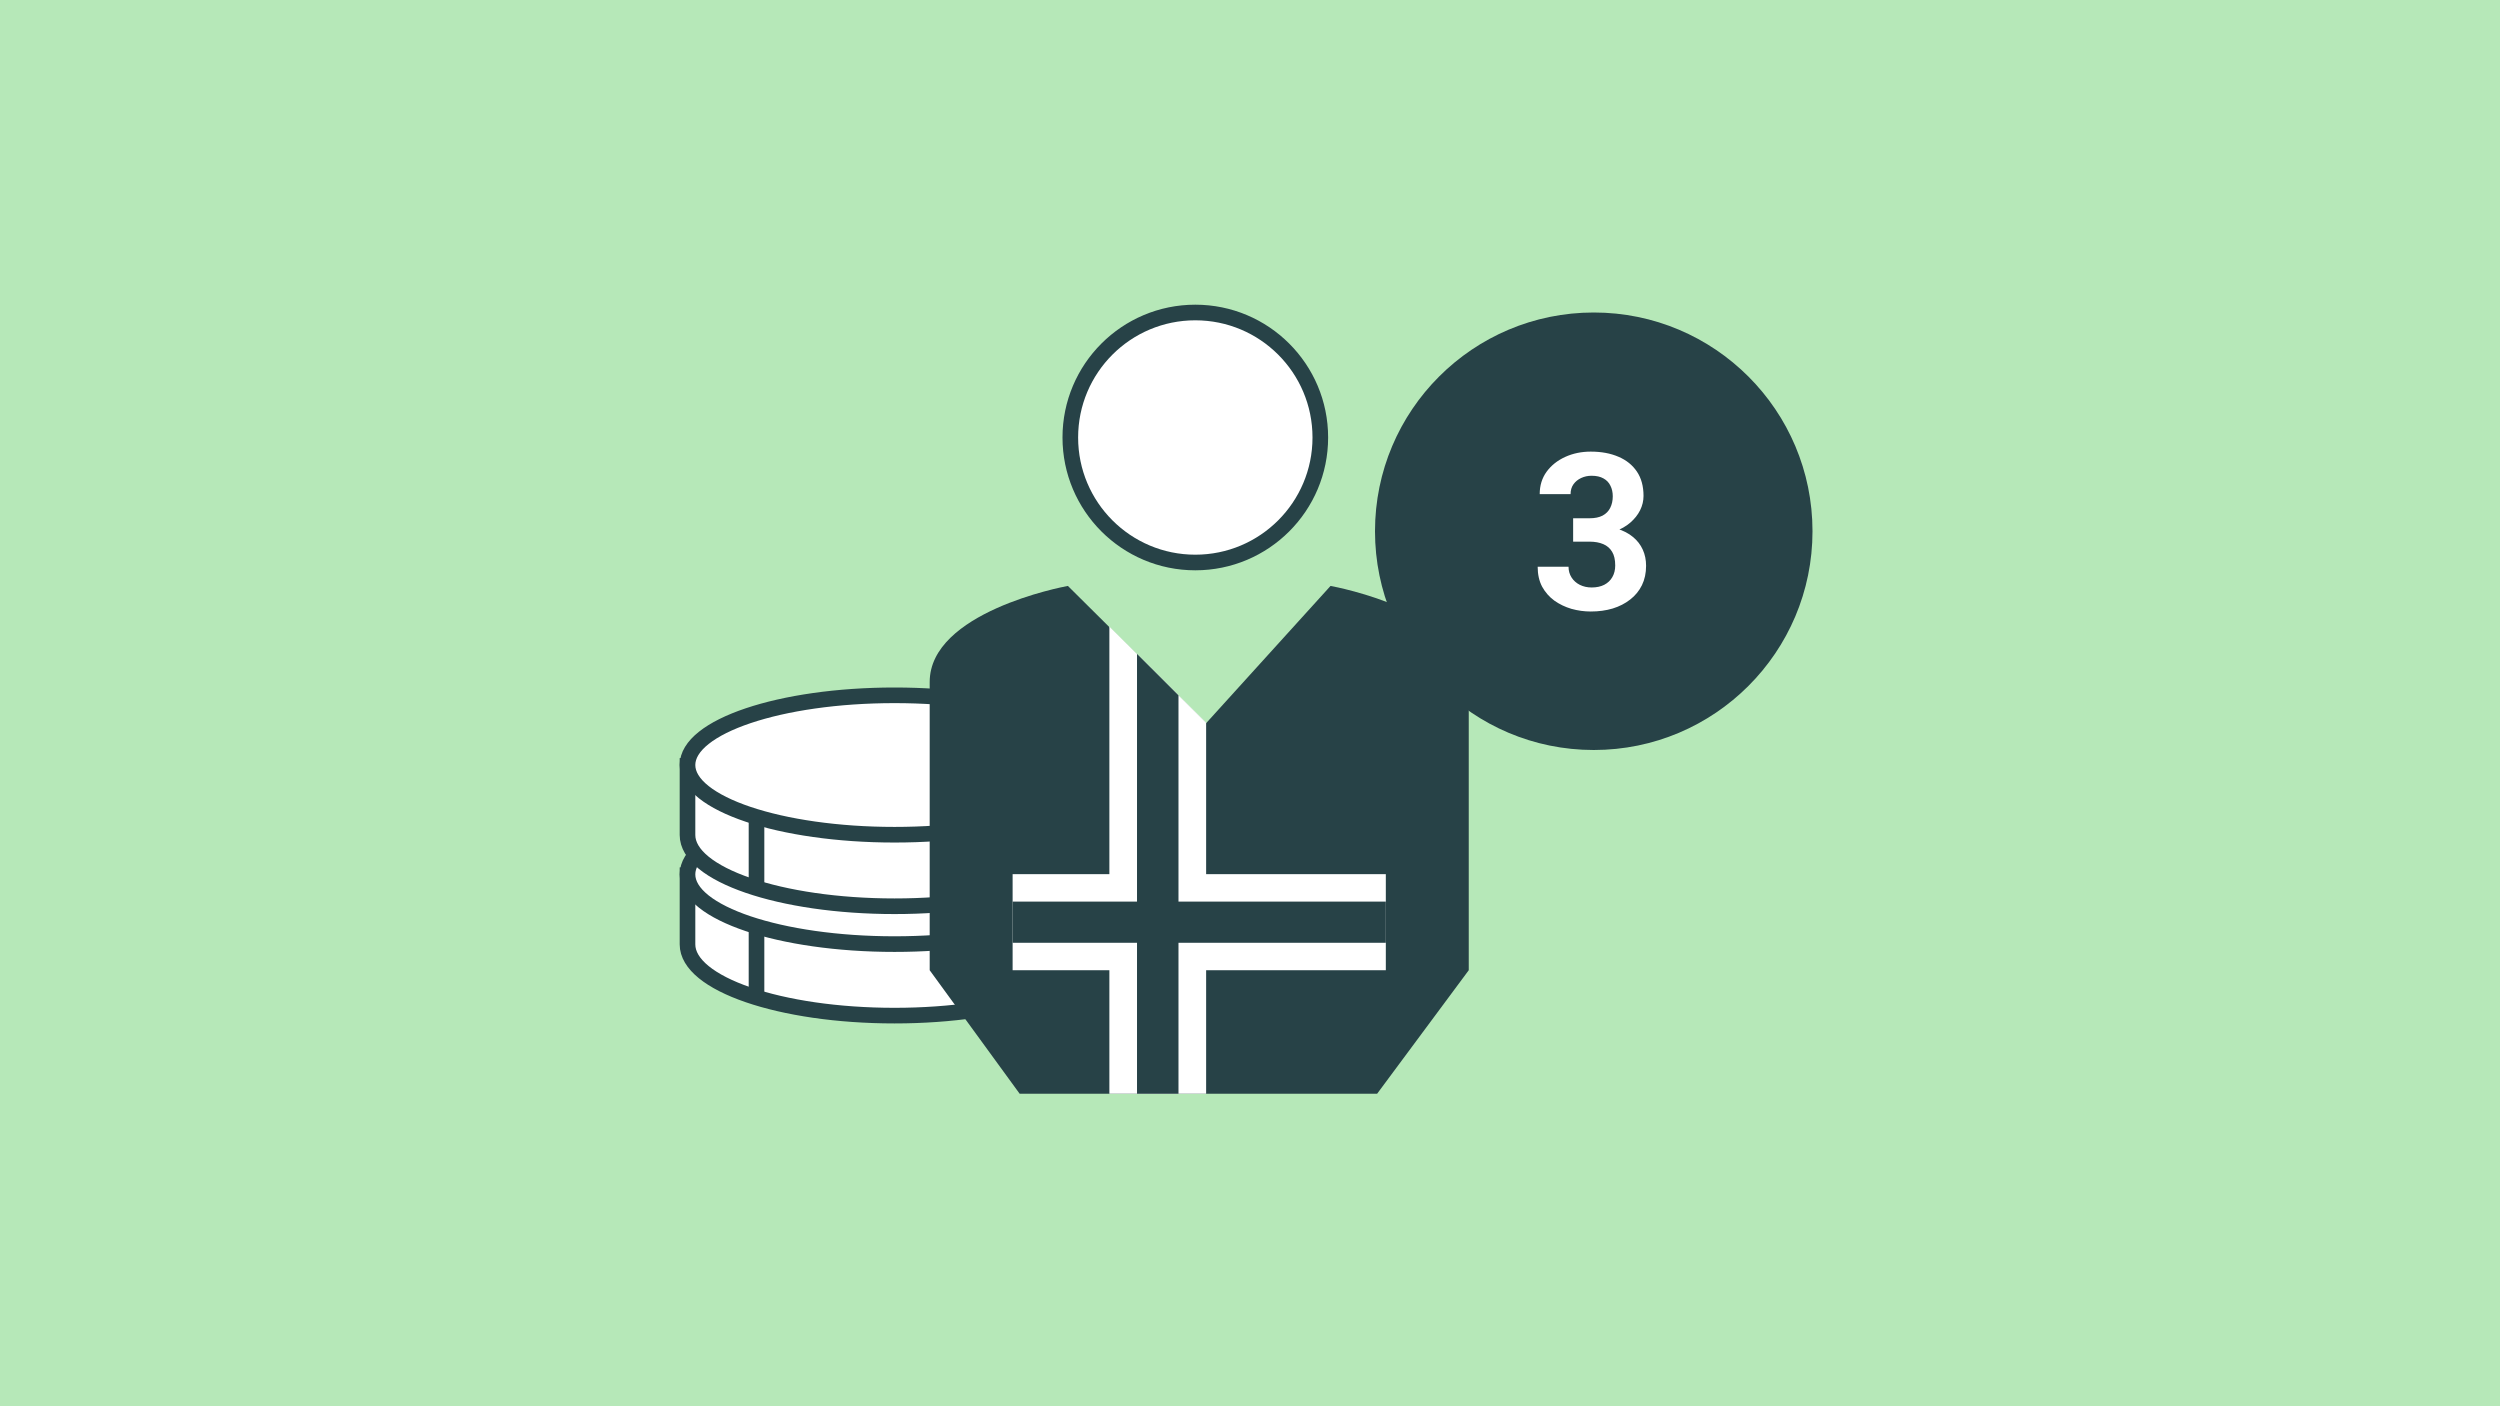
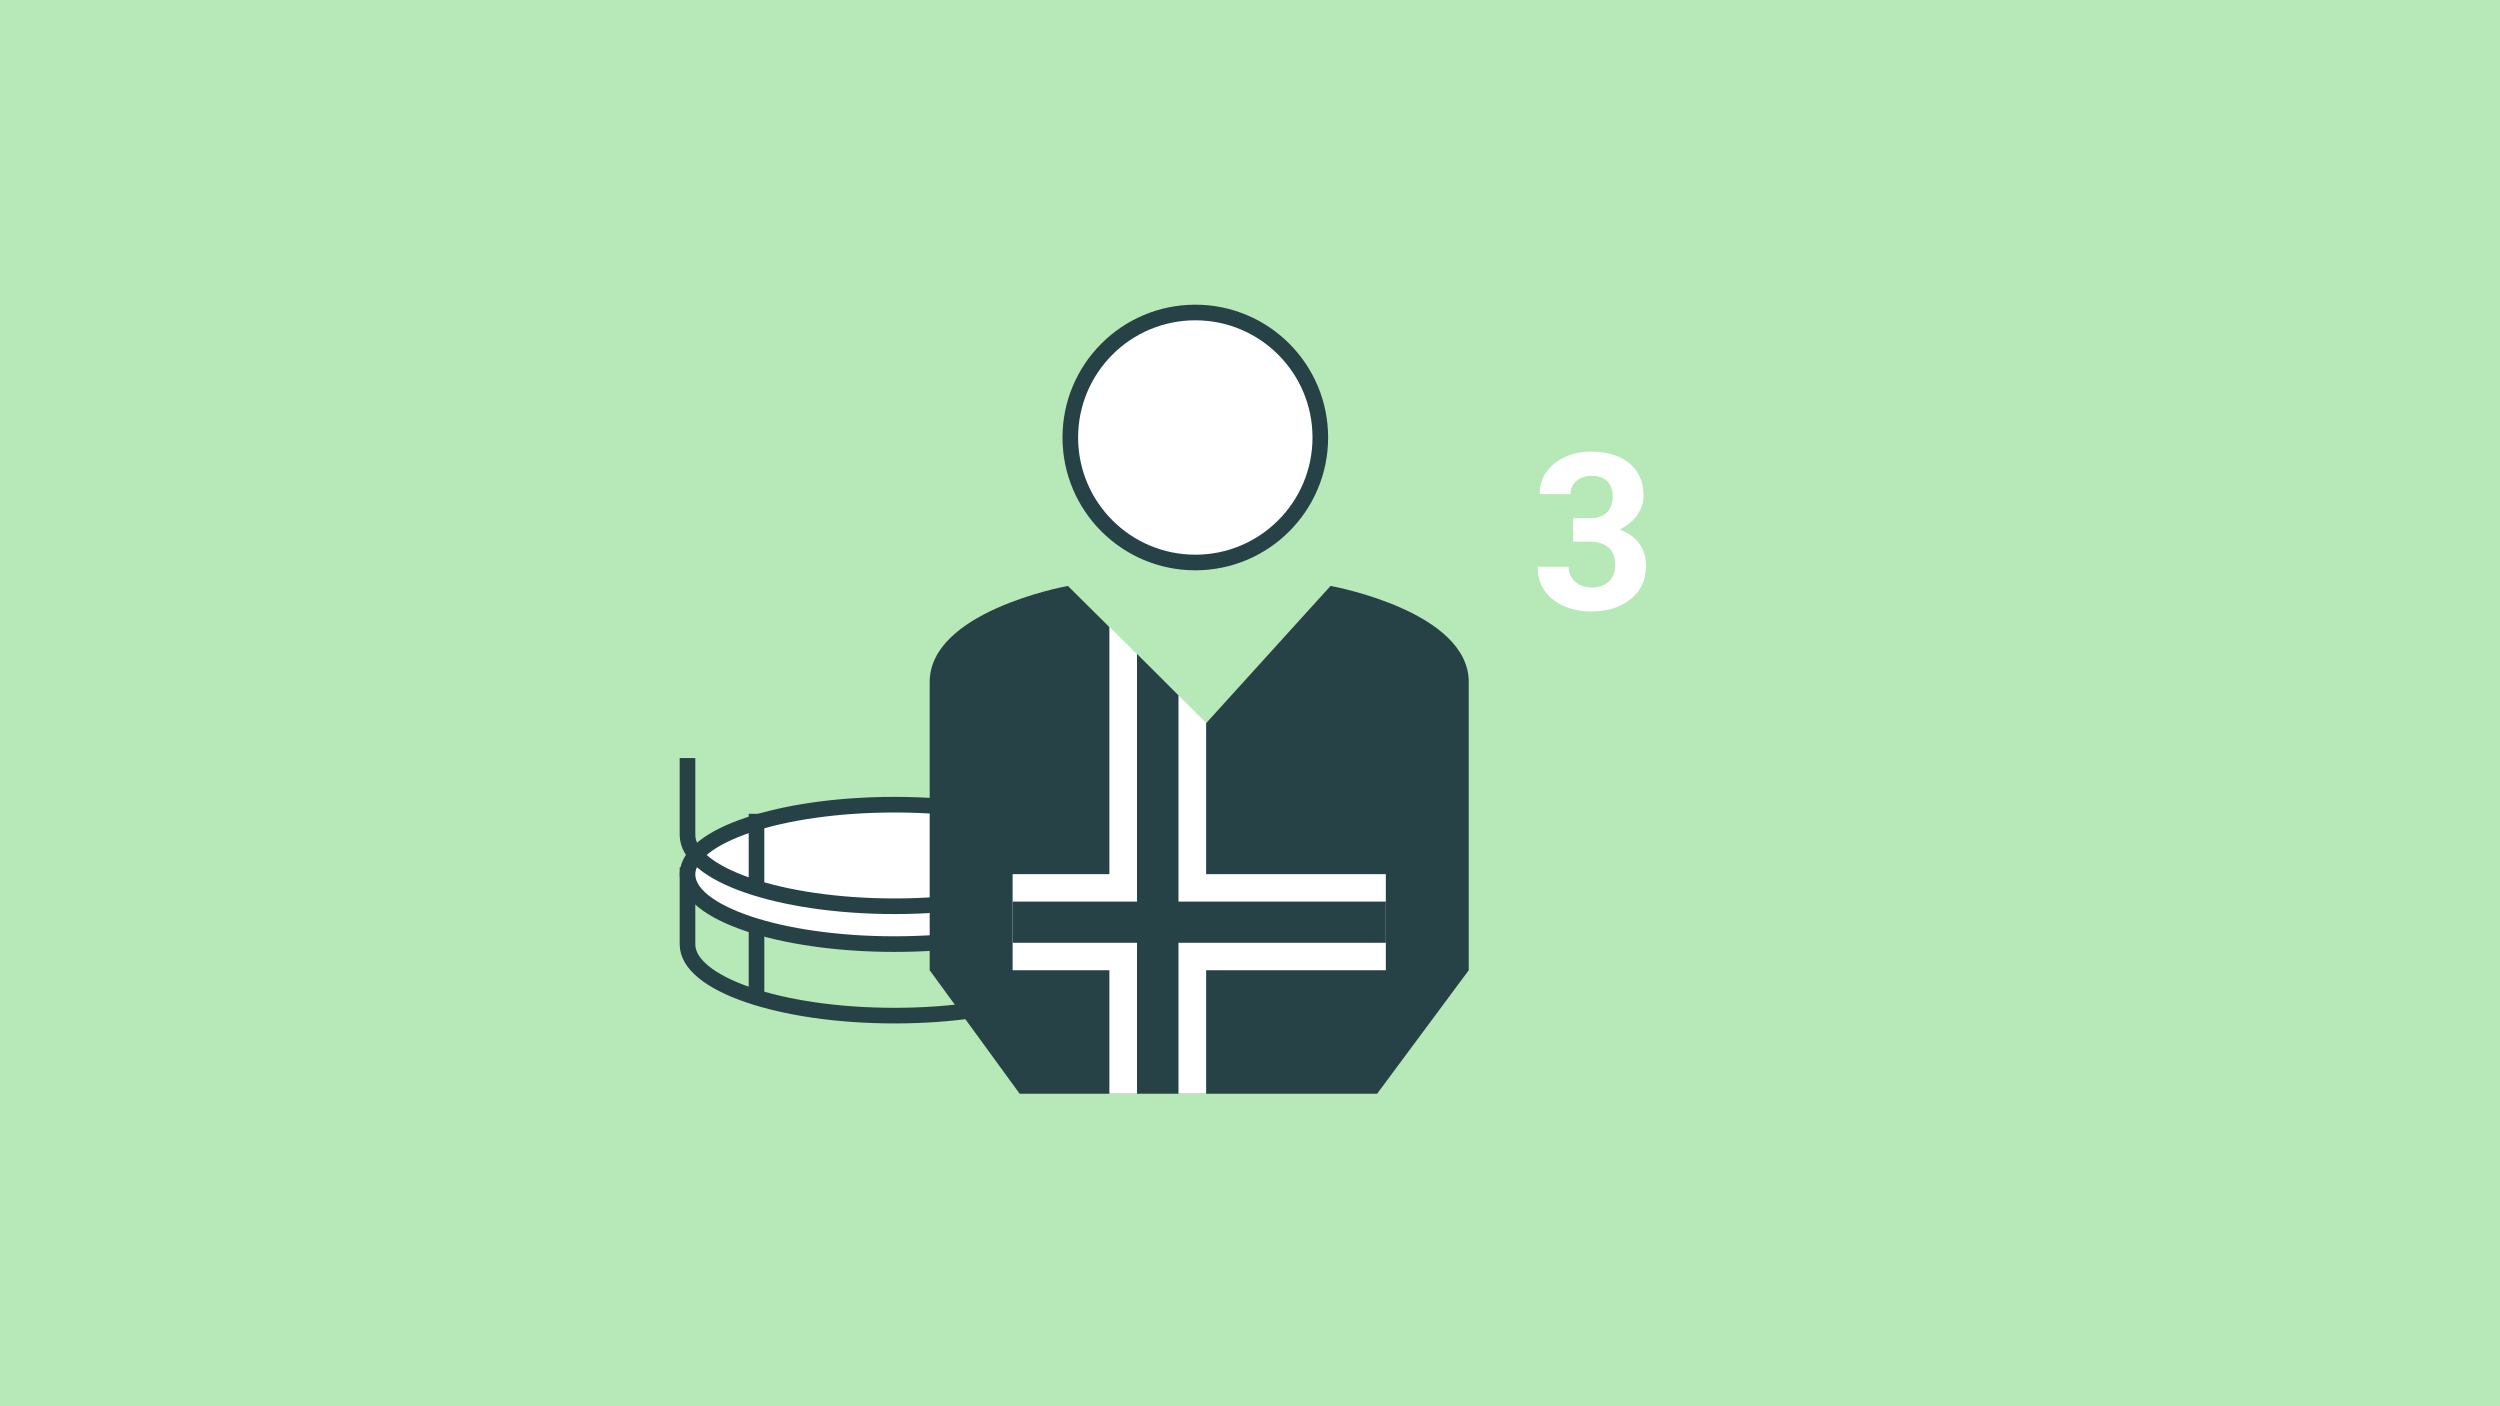
<svg xmlns="http://www.w3.org/2000/svg" width="320" height="180" viewBox="0 0 320 180" fill="none">
  <rect width="320" height="180" fill="#B6E8B8" />
-   <path d="M141 111.03V120.881C141 125.913 129.128 130 114.5 130C99.872 130 88 125.931 88 120.881V111.03" fill="white" />
  <path d="M141 111.03V120.881C141 125.913 129.128 130 114.5 130C99.872 130 88 125.931 88 120.881V111.03" stroke="#274247" stroke-width="2" stroke-miterlimit="10" />
  <path d="M96.833 127.091V118.168" stroke="#274247" stroke-width="2" stroke-miterlimit="10" />
  <path d="M114.5 120.845C129.136 120.845 141 116.851 141 111.923C141 106.995 129.136 103 114.5 103C99.865 103 88 106.995 88 111.923C88 116.851 99.865 120.845 114.5 120.845Z" fill="white" stroke="#274247" stroke-width="2" stroke-miterlimit="10" />
-   <path d="M141 97.03V106.881C141 111.913 129.128 116 114.5 116C99.872 116 88 111.931 88 106.881V97.03" fill="white" />
  <path d="M141 97.03V106.881C141 111.913 129.128 116 114.5 116C99.872 116 88 111.931 88 106.881V97.03" stroke="#274247" stroke-width="2" stroke-miterlimit="10" />
  <path d="M96.833 113.091V104.168" stroke="#274247" stroke-width="2" stroke-miterlimit="10" />
-   <path d="M114.5 106.845C129.136 106.845 141 102.851 141 97.923C141 92.995 129.136 89 114.5 89C99.865 89 88 92.995 88 97.923C88 102.851 99.865 106.845 114.5 106.845Z" fill="white" stroke="#274247" stroke-width="2" stroke-miterlimit="10" />
  <path d="M153 72C161.837 72 169 64.837 169 56C169 47.163 161.837 40 153 40C144.163 40 137 47.163 137 56C137 64.837 144.163 72 153 72Z" fill="white" stroke="#274247" stroke-width="2" stroke-miterlimit="10" />
  <path d="M170.308 75L154.385 92.567L136.692 75C135.967 75.123 119 78.373 119 87.297V124.189L130.518 140H176.27L188 124.189V87.297C188 78.373 171.033 75.123 170.308 75Z" fill="#274247" />
  <path d="M177.385 111.892H129.615V124.189H177.385V111.892Z" fill="white" />
  <path d="M142 140V80.2L154.385 92.5V140H142Z" fill="white" />
  <path d="M145.538 140V83.7L150.846 89V140H145.538Z" fill="#274247" />
  <path d="M177.385 115.405H129.615V120.676H177.385V115.405Z" fill="#274247" />
-   <circle cx="204" cy="68" r="28" fill="#274247" />
  <path d="M201.361 66.338H203.467C204.141 66.338 204.697 66.224 205.135 65.996C205.572 65.759 205.896 65.431 206.105 65.012C206.324 64.583 206.434 64.087 206.434 63.522C206.434 63.011 206.333 62.56 206.133 62.168C205.941 61.767 205.645 61.457 205.244 61.238C204.843 61.01 204.337 60.897 203.727 60.897C203.243 60.897 202.797 60.992 202.387 61.184C201.977 61.375 201.648 61.644 201.402 61.99C201.156 62.337 201.033 62.756 201.033 63.248H197.082C197.082 62.154 197.374 61.202 197.957 60.391C198.549 59.579 199.342 58.946 200.336 58.49C201.329 58.035 202.423 57.807 203.617 57.807C204.966 57.807 206.146 58.025 207.158 58.463C208.17 58.891 208.958 59.525 209.523 60.363C210.089 61.202 210.371 62.241 210.371 63.48C210.371 64.109 210.225 64.72 209.934 65.312C209.642 65.896 209.223 66.424 208.676 66.898C208.138 67.363 207.482 67.737 206.707 68.019C205.932 68.293 205.062 68.43 204.096 68.43H201.361V66.338ZM201.361 69.332V67.295H204.096C205.18 67.295 206.133 67.418 206.953 67.664C207.773 67.91 208.462 68.266 209.018 68.731C209.574 69.186 209.993 69.728 210.275 70.357C210.558 70.977 210.699 71.665 210.699 72.422C210.699 73.352 210.521 74.181 210.166 74.91C209.811 75.63 209.309 76.241 208.662 76.742C208.024 77.243 207.277 77.626 206.42 77.891C205.563 78.146 204.629 78.273 203.617 78.273C202.779 78.273 201.954 78.159 201.143 77.932C200.34 77.695 199.611 77.344 198.955 76.879C198.308 76.405 197.788 75.812 197.396 75.102C197.014 74.382 196.822 73.529 196.822 72.545H200.773C200.773 73.055 200.901 73.511 201.156 73.912C201.411 74.313 201.762 74.628 202.209 74.856C202.665 75.083 203.171 75.197 203.727 75.197C204.355 75.197 204.893 75.083 205.34 74.856C205.796 74.618 206.142 74.29 206.379 73.871C206.625 73.443 206.748 72.946 206.748 72.381C206.748 71.652 206.616 71.068 206.352 70.631C206.087 70.184 205.709 69.856 205.217 69.647C204.725 69.437 204.141 69.332 203.467 69.332H201.361Z" fill="white" />
</svg>